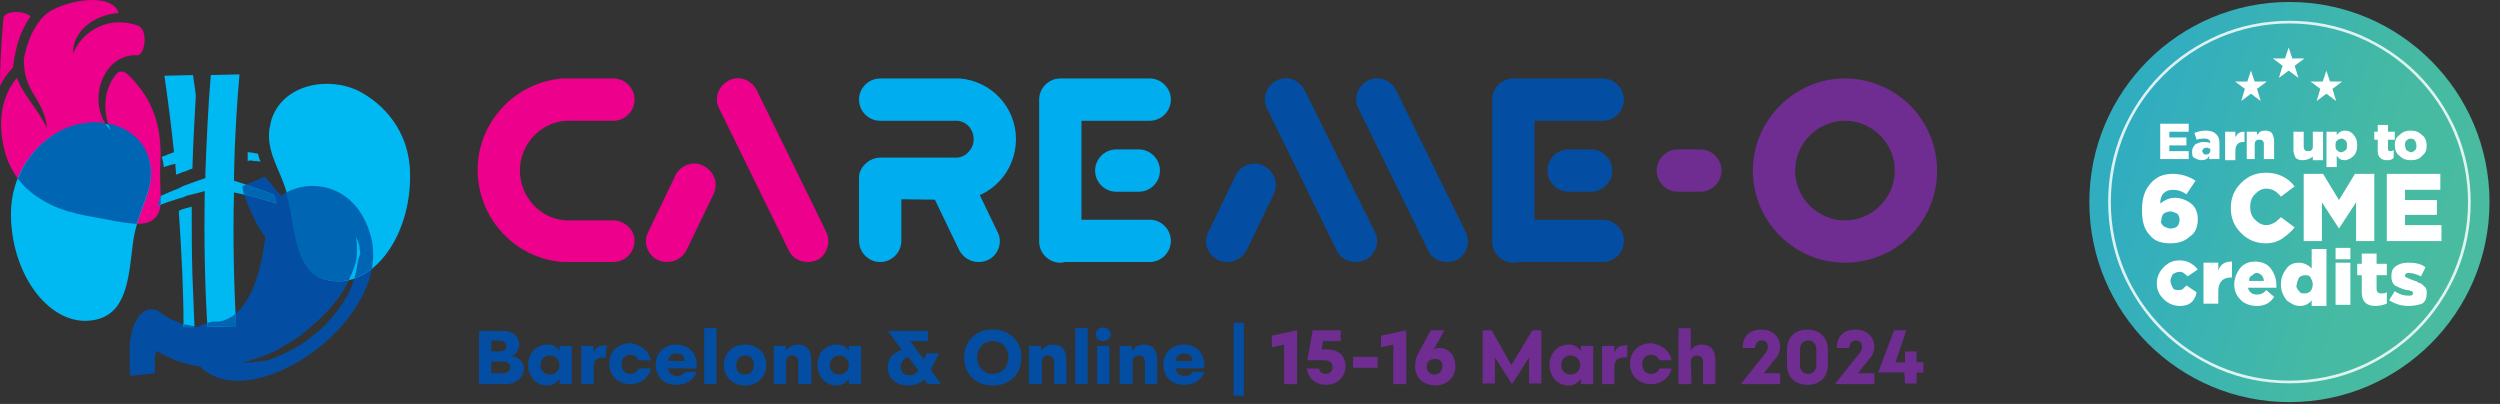
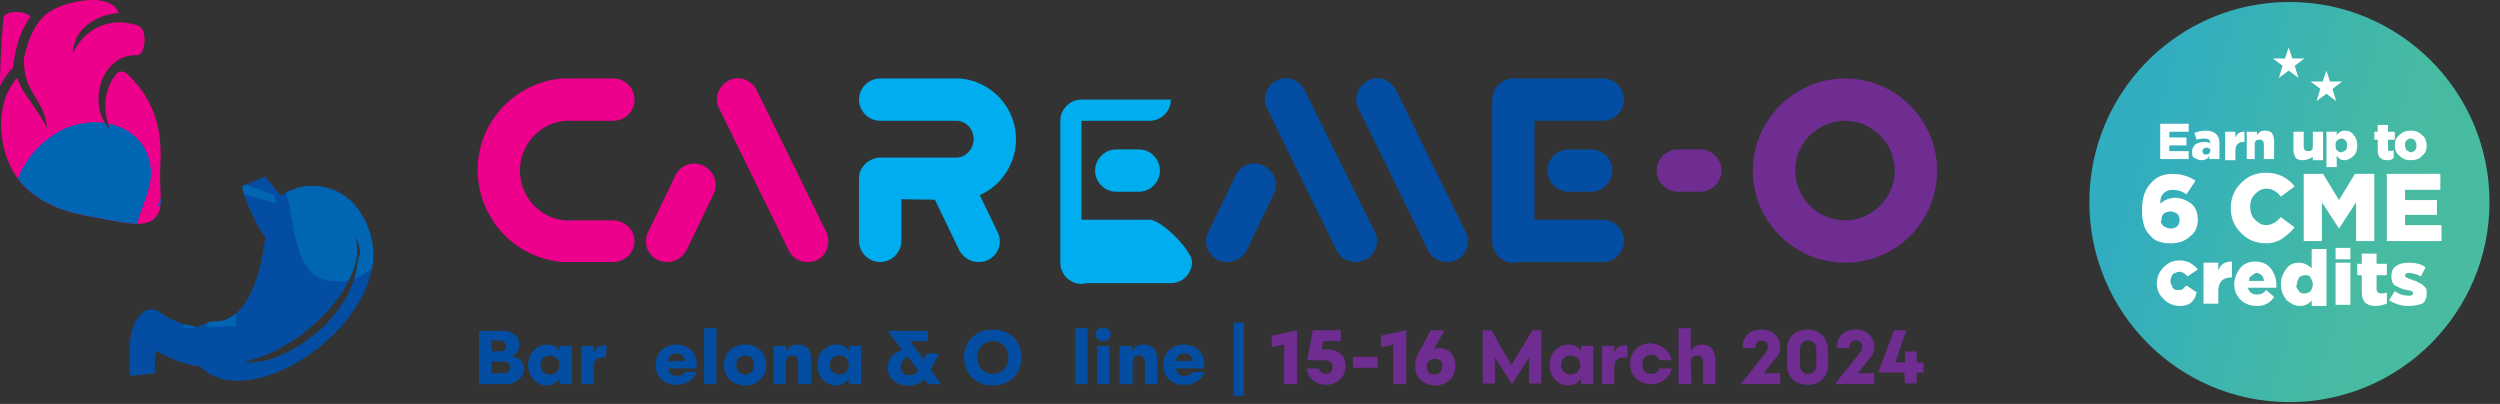
<svg xmlns="http://www.w3.org/2000/svg" xmlns:xlink="http://www.w3.org/1999/xlink" version="1.1" id="a" x="0px" y="0px" viewBox="0 0 366.4 59.2" style="enable-background:new 0 0 366.4 59.2;" xml:space="preserve">
  <rect x="0" y="0" width="366.4" height="59.2" fill="#333333" stroke="none" />
  <style type="text/css">
	.st0{fill:#EC008C;}
	.st1{fill:#034EA2;}
	.st2{fill:#6F2C91;}
	.st3{fill:#00AEEF;}
	.st4{fill:#00B9F2;}
	.st5{clip-path:url(#SVGID_00000063626119492330391790000001809064066042573980_);}
	.st6{fill:#0066B3;}
	.st7{fill:url(#path817_00000003065729337619487750000006743006841810963087_);}
	.st8{enable-background:new    ;}
	.st9{fill:#FFFFFF;}
	.st10{opacity:0.827;fill:#FFFFFF;enable-background:new    ;}
</style>
  <path class="st0" d="M89.8,32.3c-0.7,0-6.3,0-7,0c-3.7-0.3-6.6-3.5-6.6-7.3s2.9-7,6.7-7.3c0.7,0,6.5,0,7,0c1.7,0,3.1-1.4,3.1-3.1  s-1.4-3.1-3.1-3.1c-0.1,0-6.9,0-7.4,0C75.5,12,70,17.9,70,24.9c0,3.4,1.3,6.7,3.6,9.2c2.3,2.5,5.4,4,8.8,4.3c0.5,0,7.4,0,7.5,0  c1.7,0,3.1-1.4,3.1-3.1S91.5,32.3,89.8,32.3" />
  <path class="st0" d="M103.1,24.3c-1.5-0.8-3.4-0.1-4.1,1.4L95,34c-0.8,1.5-0.1,3.4,1.4,4.1c0.4,0.2,0.9,0.3,1.4,0.3  c1.1,0,2.2-0.6,2.8-1.7l4-8.3C105.3,26.9,104.7,25.1,103.1,24.3" />
  <path class="st0" d="M121.1,34l-10.2-20.8c-0.8-1.5-2.6-2.2-4.1-1.4s-2.2,2.6-1.4,4.1l10.2,20.8c0.5,1.1,1.6,1.7,2.8,1.7  c0.5,0,0.9-0.1,1.4-0.3C121.2,37.4,121.8,35.5,121.1,34" />
  <path class="st1" d="M185.2,24.3c-1.5-0.8-3.4-0.1-4.1,1.4l-4,8.3c-0.8,1.5-0.1,3.4,1.4,4.1c0.4,0.2,0.9,0.3,1.4,0.3  c1.1,0,2.2-0.6,2.8-1.7l4-8.3C187.4,26.9,186.8,25.1,185.2,24.3" />
  <path class="st1" d="M191.2,13.2c-0.8-1.5-2.6-2.2-4.1-1.4s-2.2,2.6-1.4,4.1l10.2,20.8c0.5,1.1,1.6,1.7,2.8,1.7  c0.5,0,0.9-0.1,1.4-0.3c1.5-0.8,2.2-2.6,1.4-4.1L191.2,13.2L191.2,13.2z" />
  <path class="st1" d="M214.8,34l-10.2-20.8c-0.8-1.5-2.6-2.2-4.1-1.4s-2.2,2.6-1.4,4.1l10.2,20.8c0.5,1.1,1.6,1.7,2.8,1.7  c0.5,0,0.9-0.1,1.4-0.3C214.9,37.4,215.6,35.5,214.8,34" />
  <path class="st1" d="M229.9,21.9c-1.7,0-3.1,1.4-3.1,3.1s1.4,3.1,3.1,3.1h3.3c1.7,0,3.1-1.4,3.1-3.1s-1.4-3.1-3.1-3.1H229.9z" />
  <path class="st1" d="M234.9,32.2h-10V17.7h10c1.7,0,3.1-1.4,3.1-3.1s-1.4-3.1-3.1-3.1H222c-0.1,0-0.2,0-0.2,0  c-1.7,0-3.1,1.4-3.1,3.1v20.8c0,1.7,1.4,3.1,3.1,3.1c0.2,0,0.4,0,0.6-0.1h12.5c1.7,0,3.1-1.4,3.1-3.1S236.6,32.2,234.9,32.2" />
  <path class="st2" d="M270.4,32.3c-4,0-7.3-3.3-7.3-7.3s3.3-7.3,7.3-7.3s7.3,3.3,7.3,7.3S274.4,32.3,270.4,32.3 M270.4,11.5  c-7.4,0-13.5,6.1-13.5,13.5s6,13.5,13.5,13.5s13.5-6,13.5-13.5S277.8,11.5,270.4,11.5" />
  <path class="st2" d="M245.9,21.9c-1.7,0-3.1,1.4-3.1,3.1s1.4,3.1,3.1,3.1h3.3c1.7,0,3.1-1.4,3.1-3.1s-1.4-3.1-3.1-3.1H245.9z" />
  <path class="st3" d="M163.6,21.9c-1.7,0-3.1,1.4-3.1,3.1s1.4,3.1,3.1,3.1h3.3c1.7,0,3.1-1.4,3.1-3.1s-1.4-3.1-3.1-3.1H163.6z" />
-   <path class="st3" d="M168.5,32.2h-10V17.7h10c1.7,0,3.1-1.4,3.1-3.1s-1.4-3.1-3.1-3.1h-12.9c-0.1,0-0.2,0-0.2,0  c-1.7,0-3.1,1.4-3.1,3.1v20.8c0,1.7,1.4,3.1,3.1,3.1c0.2,0,0.4,0,0.6-0.1h12.5c1.7,0,3.1-1.4,3.1-3.1S170.2,32.2,168.5,32.2" />
+   <path class="st3" d="M168.5,32.2h-10V17.7h10c1.7,0,3.1-1.4,3.1-3.1h-12.9c-0.1,0-0.2,0-0.2,0  c-1.7,0-3.1,1.4-3.1,3.1v20.8c0,1.7,1.4,3.1,3.1,3.1c0.2,0,0.4,0,0.6-0.1h12.5c1.7,0,3.1-1.4,3.1-3.1S170.2,32.2,168.5,32.2" />
  <path class="st3" d="M140.7,29.3c4.6-0.3,8.2-4.2,8.2-8.9s-3.6-8.5-8.2-8.9c-0.1,0-3.7,0-11.7,0l0,0c-1.7,0-3.1,1.4-3.1,3.1  s1.4,3.1,3.1,3.1c2.8,0,10.6,0,11.3,0c1.4,0.1,2.4,1.3,2.4,2.7s-1.1,2.6-2.4,2.7c-0.7,0-8.5,0-11.3,0c-1.4,0-2.6,1-3,2.2  c-0.1,0.3-0.1,0.6-0.1,0.9v9.1c0,1.7,1.4,3.1,3.1,3.1s3.1-1.4,3.1-3.1v-6.1C138,29.3,140.6,29.3,140.7,29.3" />
  <path class="st3" d="M138.1,24.3c1.5-0.8,3.4-0.1,4.1,1.4l4,8.3c0.8,1.5,0.1,3.4-1.4,4.1c-0.4,0.2-0.9,0.3-1.4,0.3  c-1.1,0-2.2-0.6-2.8-1.7l-4-8.3C135.9,26.9,136.6,25.1,138.1,24.3" />
  <path class="st0" d="M18.6,10.8c3,2.8,5.3,6.7,4.9,13.2c-0.2,4,0.5,6.2-0.5,7.6c-1.1,1.6-3.2,1.3-6.2,0.8c-3.8-0.8-7.3-1-10.8-3.2  c-3.5-2.1-5.2-5.3-5.7-9s0.4-6.7,2.2-8.8c0.7,2.3,2.9,4.3,4.4,7.4c-0.4-4.4-3.5-5.1-3.4-10.2C4,6.1,4.9,3.8,6.6,2.2  c2.2-2,9.7-3.6,10.8-0.3c-3.8,0.3-6.8,2.8-6.7,6c0.9-2.5,4.3-5.8,9.4-4.2c1.7,0.5,1.2,4.4,0,4.4c-5.1-0.3-7.6,7.1-3.9,11  c-1.3-3-0.9-6.4,1-8.4C17.5,10.4,18.1,10.4,18.6,10.8 M4.5,2.4c-1-0.9-3.9-0.9-4,0.3c0,0-0.5,5.1-0.5,9.9c0.5-1,1.1-1.9,1.9-2.7  c0.2-1.6,0.5-3.1,1-4.5C3.3,4.4,3.8,3.3,4.5,2.4" />
  <path class="st1" d="M52.3,39.2c-0.2,1.3-0.7,2.8-1.5,4.3c-0.4,0.7-0.9,1.5-1.4,2.1c-0.3,0.3-0.6,0.7-0.8,1c-0.3,0.3-0.6,0.7-0.9,1  c-0.6,0.6-1.3,1.2-2,1.7c-0.3,0.3-0.7,0.5-1,0.8c-0.3,0.2-0.7,0.5-1.1,0.7c-0.7,0.4-1.4,0.8-2.1,1.1c-0.7,0.3-1.4,0.6-2,0.8  c-0.3,0.1-0.6,0.2-0.9,0.2c-0.4,0-0.6,0.1-0.9,0.1s-0.5,0.1-0.7,0.1s-0.4,0-0.6,0c-0.4,0-0.7,0-0.9,0s-0.3,0-0.3,0s0.1,0,0.3,0  s0.5-0.1,0.9-0.2c0.2,0,0.4-0.1,0.6-0.2c0.2-0.1,0.5-0.1,0.7-0.2c0.2-0.1,0.5-0.2,0.8-0.3s0.5-0.2,0.8-0.3s0.6-0.3,0.9-0.4  s0.6-0.3,0.9-0.5c0.3-0.2,0.6-0.4,1-0.6c0.3-0.2,0.7-0.4,1-0.6c0.7-0.4,1.3-0.9,2-1.5s1.3-1.1,1.9-1.7c0.3-0.3,0.6-0.6,0.9-0.9  c0.3-0.3,0.5-0.6,0.8-0.9c0.3-0.3,0.5-0.7,0.8-1c0.2-0.3,0.5-0.7,0.7-1c0.8-1.3,1.4-2.7,1.8-3.9c0.2-0.6,0.3-1.2,0.3-1.7  c0-0.3,0-0.5,0-0.7s0-0.4,0-0.6c0-0.4-0.1-0.7-0.1-0.9s0-0.3,0-0.3s0,0.1,0.1,0.3s0.2,0.5,0.3,0.8c0.1,0.2,0.1,0.4,0.1,0.6  s0.1,0.5,0.1,0.8C52.5,37.9,52.4,38.5,52.3,39.2 M54.2,34.1c-2.4-7.6-9.5-8-13-5.4c-0.2-0.3-0.5-0.5-0.7-0.8  c-0.2-0.2-0.3-0.4-0.4-0.5c-0.2-0.2-0.3-0.4-0.4-0.5c-0.3-0.4-0.6-0.7-0.9-1l-3.3,1.4c0.1,0.6,0.2,1.1,0.4,1.6  c0.1,0.2,0.2,0.5,0.3,0.8s0.2,0.5,0.3,0.7c0.4,1,0.9,1.9,1.4,2.9c0.3,0.5,0.6,0.9,0.9,1.3l0.1,0.1c-1.7,13.7-7.6,12.4-7.6,12.4  c-1,0.2-1.7,0.5-2.2,0.8H29c-0.4,0-0.8-0.1-1.1-0.2c-0.8-0.1-1.5-0.3-2.3-0.7c-0.2-0.1-0.4-0.2-0.5-0.2c-0.2-0.1-0.4-0.2-0.5-0.3  l-0.5-0.3c-0.2-0.1-0.4-0.2-0.5-0.3l-0.2-0.2c-0.8-0.5-1.9-0.5-2.6,0.2L20.7,46l-0.1,0.1l-0.1,0.1c-0.1,0.1-0.1,0.1-0.2,0.2  c0,0.1-0.1,0.1-0.1,0.2c0,0.1-0.1,0.1-0.1,0.2C20,46.9,20,47,19.9,47.1l-0.2,0.3c0,0.1-0.1,0.2-0.1,0.3s-0.1,0.2-0.1,0.3  c-0.1,0.2-0.1,0.4-0.2,0.6c0,0.2-0.1,0.4-0.1,0.6c0,0.2-0.1,0.4-0.1,0.6L19,50.4V51c0,0.2,0,0.4,0,0.5v1.1c0,0.2,0,0.4,0,0.5v0.5  c0,0.2,0,0.3,0,0.5l0.1,1l3.6-0.4V54c0-0.2,0-0.3,0-0.4v-0.4c0-0.1,0-0.3,0-0.4v-0.4l0.1-0.4c0-0.1,0-0.3,0.1-0.4v-0.2  c0.2,0.1,0.4,0.2,0.5,0.3c1,0.6,2.1,1,3.2,1.4c0.9,0.3,1.8,0.5,2.7,0.6C37,61.4,58.2,46.4,54.2,34.1" />
-   <path class="st4" d="M28.5,47.8c-0.1-2.4-0.2-4.9-0.3-7.5c-0.1-3.3-0.1-6.7-0.1-10c-0.3,0.1-0.5,0.1-0.8,0.2  c-0.4,0.1-0.7,0.2-1.1,0.4c0.4,5.9,0.7,11.7,0.7,17L28.5,47.8L28.5,47.8z M19.5,35.5c0.7-5,3.2-7.5,2.5-11.4  c-1.2-6.2-8.8-7.4-13.5-4.7c-3.4,1.9-7,6-6.9,12.3c0.2,9.5,6.6,17,13,15C18.7,45.4,18.9,40.2,19.5,35.5 M28.2,24.7  c0.1-3.6,0.3-7.2,0.5-10.7c-0.1-1-0.3-2-0.4-3l-4.2,0.1c0.5,3.5,1,7.3,1.4,11.2c-0.5,0.2-1.1,0.4-1.8,0.7c0.1,0.2,0.1,0.5,0.2,0.7  c0,0.3,0.1,0.5,0.1,0.8c0.6-0.2,1.2-0.4,1.7-0.5c0,0.5,0.1,1.1,0.1,1.6l0.3-0.1c0.4-0.2,0.8-0.3,1.1-0.4  C27.6,24.9,27.9,24.8,28.2,24.7 M34.3,25.4c0.1-5,0.4-10,0.8-14.5L30.9,11c-0.4,4.5-0.6,9.4-0.8,14.3v0.8c-0.5,0.2-1.5,0.5-2.8,1  c-0.4,0.1-0.7,0.3-1.1,0.5c-0.8,0.3-1.7,0.7-2.6,1.1c-0.1,0.5-0.3,1-0.5,1.5c1.1-0.5,2.2-0.8,3.1-1.1c0.4-0.1,0.8-0.2,1.1-0.4  c1.2-0.3,2.1-0.5,2.7-0.7c-0.1,6.8,0,13.7,0.4,19.9l4.2-0.1c-0.3-6-0.5-12.8-0.3-19.6c0.8,0.2,1.9,0.4,3.1,0.7  c0.8,0.2,1.7,0.5,2.7,0.8c0.2,0,0.3,0.1,0.4,0.2c-0.1-0.5-0.2-1-0.4-1.4H40c-1-0.4-1.8-0.7-2.7-1c-1.2-0.4-2.2-0.8-3-1V25.4  L34.3,25.4z M37.2,23.6c0.3,0,0.7,0,1,0.1c-0.2-0.4-0.3-0.8-0.4-1.2c-0.2,0-0.4,0-0.6-0.1c-0.3,0-0.6-0.1-0.9-0.1c0,0.4,0,0.9,0,1.3  C36.5,23.5,36.9,23.5,37.2,23.6 M60.1,25.4c-0.1-6.3-4-10.2-7.4-12c-4.5-2.3-11.2-1.1-12.9,4.1c-0.1,0.4-0.2,0.8-0.3,1.3  c-0.2,1.4,0,2.6,0.4,3.9c0.7,2.1,2,4.3,2.6,7.4c0.9,4.7,1.3,9.9,5.3,10.9C54.3,42.7,60.3,34.9,60.1,25.4" />
  <g>
    <g>
      <g>
        <g>
          <g>
            <defs>
              <path id="SVGID_1_" d="M27.4,30.6c-0.4,0.1-0.7,0.2-1.1,0.4c0.4,5.9,0.7,11.7,0.7,17h1.5c-0.1-2.4-0.2-4.9-0.3-7.5        c-0.1-3.3-0.1-6.7-0.1-10C27.9,30.4,27.6,30.5,27.4,30.6 M36.2,23.5c0.3,0,0.7,0,1,0s0.7,0,1,0.1c-0.2-0.4-0.3-0.8-0.4-1.2        c-0.2,0-0.4,0-0.6-0.1c-0.3,0-0.6-0.1-0.9-0.1C36.2,22.6,36.2,23.1,36.2,23.5 M8.6,19.3c-3.4,1.9-7,6-6.9,12.3        c0.2,9.5,6.6,17,13,15c4-1.2,4.2-6.4,4.8-11.2c0.7-5,3.2-7.5,2.5-11.4c-0.8-4.2-4.5-6.1-8.2-6.1C12,18,10.1,18.4,8.6,19.3         M39.7,17.5c-0.1,0.4-0.2,0.8-0.3,1.3c-0.2,1.4,0,2.6,0.4,3.9c0.7,2.1,2,4.3,2.6,7.4c0.9,4.7,1.3,9.9,5.3,10.9        c6.6,1.7,12.5-6.1,12.3-15.6c-0.1-6.3-4-10.2-7.4-12c-1.4-0.7-3.1-1.1-4.8-1.1C44.3,12.3,40.9,14,39.7,17.5 M24.1,11.1        c0.5,3.5,1,7.3,1.4,11.2c-0.5,0.2-1.1,0.4-1.8,0.7c0.1,0.2,0.1,0.5,0.2,0.7c0,0.3,0.1,0.5,0.1,0.8c0.6-0.2,1.2-0.4,1.7-0.5        c0,0.5,0.1,1.1,0.1,1.6l0.3-0.1c0.4-0.2,0.8-0.3,1.1-0.4c0.4-0.1,0.7-0.3,1-0.4c0.1-3.6,0.3-7.2,0.5-10.7c-0.1-1-0.3-2-0.4-3        L24.1,11.1L24.1,11.1z M30.9,11c-0.4,4.5-0.6,9.3-0.8,14.3v0.8c-0.5,0.2-1.5,0.5-2.8,1c-0.4,0.1-0.7,0.3-1.1,0.5        c-0.8,0.3-1.7,0.7-2.6,1.1c-0.1,0.5-0.3,1-0.5,1.5c1.1-0.5,2.2-0.8,3.1-1.1c0.4-0.1,0.8-0.2,1.1-0.4c1.2-0.3,2.1-0.6,2.7-0.7        c-0.1,6.8,0,13.7,0.4,19.9l4.2-0.1c-0.3-6-0.5-12.8-0.3-19.6c0.8,0.2,1.9,0.4,3.1,0.7c0.8,0.2,1.7,0.5,2.7,0.8        c0.2,0,0.3,0.1,0.4,0.2c-0.1-0.5-0.2-1-0.4-1.4H40c-1-0.4-1.8-0.7-2.7-1c-1.2-0.4-2.2-0.8-3-1v-1c0.1-5,0.4-10,0.8-14.5H30.9        L30.9,11z" />
            </defs>
            <clipPath id="SVGID_00000031896538402131530660000005747767936478909844_">
              <use xlink:href="#SVGID_1_" style="overflow:visible;" />
            </clipPath>
            <g style="clip-path:url(#SVGID_00000031896538402131530660000005747767936478909844_);">
              <path class="st6" d="M18.6,10.8c3,2.8,5.3,6.7,4.9,13.2c-0.2,4,0.5,6.2-0.5,7.6c-1.1,1.6-3.2,1.3-6.2,0.8        c-3.8-0.8-7.3-1-10.8-3.2c-3.5-2.1-5.2-5.3-5.7-9s0.4-6.7,2.2-8.8c0.7,2.3,2.9,4.3,4.4,7.4c-0.4-4.4-3.5-5.1-3.4-10.2        C4,6.1,4.9,3.8,6.6,2.2c2.2-2,9.7-3.6,10.8-0.3c-3.8,0.3-6.8,2.8-6.7,6c0.9-2.5,4.3-5.8,9.4-4.2c1.7,0.5,1.2,4.4,0,4.4        c-5.1-0.3-7.6,7.1-3.9,11c-1.3-3-0.9-6.4,1-8.4C17.5,10.4,18.1,10.4,18.6,10.8 M4.5,2.4c-1-0.9-3.9-0.9-4,0.3        c0,0-0.5,5.1-0.5,9.9c0.5-1,1.1-1.9,1.9-2.7c0.2-1.6,0.5-3.1,1-4.5C3.3,4.4,3.8,3.3,4.5,2.4" />
              <path class="st6" d="M52.3,39.2c-0.2,1.3-0.7,2.8-1.5,4.3c-0.4,0.7-0.9,1.5-1.4,2.1c-0.3,0.3-0.6,0.7-0.8,1        c-0.3,0.3-0.6,0.7-0.9,1c-0.6,0.6-1.3,1.2-2,1.7c-0.3,0.3-0.7,0.5-1,0.8c-0.3,0.2-0.7,0.5-1.1,0.7c-0.7,0.4-1.4,0.8-2.1,1.1        c-0.7,0.3-1.4,0.6-2,0.8c-0.3,0.1-0.6,0.2-0.9,0.2c-0.4,0-0.6,0.1-0.9,0.1s-0.5,0.1-0.7,0.1s-0.4,0-0.6,0c-0.4,0-0.7,0-0.9,0        s-0.3,0-0.3,0s0.1,0,0.3,0s0.5-0.1,0.9-0.2c0.2,0,0.4-0.1,0.6-0.2c0.2-0.1,0.5-0.1,0.7-0.2c0.2-0.1,0.5-0.2,0.8-0.3        s0.5-0.2,0.8-0.3s0.6-0.3,0.9-0.4s0.6-0.3,0.9-0.5c0.3-0.2,0.6-0.4,1-0.6c0.3-0.2,0.7-0.4,1-0.6c0.7-0.4,1.3-0.9,2-1.5        s1.3-1.1,1.9-1.7c0.3-0.3,0.6-0.6,0.9-0.9c0.3-0.3,0.5-0.6,0.8-0.9c0.3-0.3,0.5-0.7,0.8-1c0.2-0.3,0.5-0.7,0.7-1        c0.8-1.3,1.4-2.7,1.8-3.9c0.2-0.6,0.3-1.2,0.3-1.7c0-0.3,0-0.5,0-0.7s0-0.4,0-0.6c0-0.4-0.1-0.7-0.1-0.9s0-0.3,0-0.3        s0,0.1,0.1,0.3s0.2,0.5,0.3,0.8c0.1,0.2,0.1,0.4,0.1,0.6s0.1,0.5,0.1,0.8C52.5,37.9,52.4,38.5,52.3,39.2 M54.2,34.1        c-2.4-7.6-9.5-8-13-5.4c-0.2-0.3-0.5-0.5-0.7-0.8c-0.2-0.2-0.3-0.4-0.4-0.5c-0.2-0.2-0.3-0.4-0.4-0.5c-0.3-0.4-0.6-0.7-0.9-1        l-3.3,1.4c0.1,0.6,0.2,1.1,0.4,1.6c0.1,0.2,0.2,0.5,0.3,0.8s0.2,0.5,0.3,0.7c0.4,1,0.9,1.9,1.4,2.9c0.3,0.5,0.6,0.9,0.9,1.3        l0.1,0.1c-1.7,13.7-7.6,12.4-7.6,12.4c-1,0.2-1.7,0.5-2.2,0.8H29c-0.4,0-0.8-0.1-1.1-0.2c-0.8-0.1-1.5-0.3-2.3-0.7        c-0.2-0.1-0.4-0.2-0.5-0.2c-0.2-0.1-0.4-0.2-0.5-0.3l-0.5-0.3c-0.2-0.1-0.4-0.2-0.5-0.3l-0.2-0.2c-0.8-0.5-1.9-0.5-2.6,0.2        L20.7,46l-0.1,0.1l-0.1,0.1c-0.1,0.1-0.1,0.1-0.2,0.2c0,0.1-0.1,0.1-0.1,0.2c0,0.1-0.1,0.1-0.1,0.2C20,46.9,20,47,19.9,47.1        l-0.2,0.3c0,0.1-0.1,0.2-0.1,0.3s-0.1,0.2-0.1,0.3c-0.1,0.2-0.1,0.4-0.2,0.6c0,0.2-0.1,0.4-0.1,0.6c0,0.2-0.1,0.4-0.1,0.6        L19,50.4V51c0,0.2,0,0.4,0,0.5v1.1c0,0.2,0,0.4,0,0.5v0.5c0,0.2,0,0.3,0,0.5l0.1,1l3.6-0.4V54c0-0.2,0-0.3,0-0.4v-0.4        c0-0.1,0-0.3,0-0.4v-0.4l0.1-0.4c0-0.1,0-0.3,0.1-0.4v-0.2c0.2,0.1,0.4,0.2,0.5,0.3c1,0.6,2.1,1,3.2,1.4        c0.9,0.3,1.8,0.5,2.7,0.6C37,61.4,58.2,46.4,54.2,34.1" />
            </g>
          </g>
        </g>
      </g>
    </g>
  </g>
  <g>
    <path class="st1" d="M74.1,56.3h-3.9v-7.8h3.7c1.2,0,2.2,0.8,2.2,2c0,0.7-0.4,1.4-1.1,1.7c1.1,0.2,1.8,0.8,1.8,2   C76.7,55.3,75.6,56.3,74.1,56.3z M73.3,51.5c0.6,0,0.9-0.3,0.9-0.8c0-0.4-0.4-0.8-0.9-0.8H72v1.6H73.3z M73.8,53H72v1.7h1.8   c0.6,0,1-0.4,1-0.9C74.8,53.4,74.4,53,73.8,53z" />
    <path class="st1" d="M82,51.5v-0.8h1.8v5.6H82v-0.8c-0.3,0.5-1,1-1.8,1c-1.6,0-2.8-1.3-2.8-3s1.2-3,2.8-3   C81.1,50.5,81.8,50.9,82,51.5z M82,53.5c0-0.8-0.6-1.4-1.4-1.4s-1.4,0.6-1.4,1.4s0.6,1.4,1.4,1.4S82,54.3,82,53.5z" />
    <path class="st1" d="M88.8,52.4h-0.4c-1,0-1.4,0.4-1.4,1.5v2.4h-1.8v-5.6H87v1.1c0.2-0.9,0.9-1.2,1.7-1.2h0.2L88.8,52.4L88.8,52.4z   " />
-     <path class="st1" d="M95.4,52.8h-1.8c-0.2-0.4-0.5-0.8-1.2-0.8c-0.9,0-1.3,0.6-1.3,1.4s0.4,1.4,1.3,1.4c0.7,0,1.1-0.4,1.2-0.8h1.8   c-0.2,1.2-1.4,2.3-3,2.3c-1.9,0-3.1-1.3-3.1-3s1.2-3,3.1-3C94,50.5,95.2,51.6,95.4,52.8z" />
    <path class="st1" d="M100.4,54.5h1.7c-0.3,1.1-1.5,1.9-2.9,1.9c-2,0-3.1-1.2-3.1-3c0-1.7,1.3-2.9,3-2.9s3,1.1,3,3V54h-4.2   c0.1,0.6,0.5,1.1,1.3,1.1C99.7,55.1,100.2,54.9,100.4,54.5z M97.9,52.9h2.5c-0.1-0.7-0.5-1.1-1.2-1.1S98,52.2,97.9,52.9z" />
    <path class="st1" d="M103.2,56.3v-8.2h1.8v8.2H103.2z" />
    <path class="st1" d="M112.3,53.5c0,1.5-1.1,3-3.1,3s-3.1-1.4-3.1-3s1.1-3,3.1-3C111.2,50.5,112.3,51.9,112.3,53.5z M110.5,53.5   c0-0.8-0.4-1.4-1.3-1.4s-1.3,0.7-1.3,1.4c0,0.8,0.4,1.4,1.3,1.4S110.5,54.2,110.5,53.5z" />
    <path class="st1" d="M115.2,56.3h-1.8v-5.6h1.8v0.8c0.2-0.5,0.9-1,1.7-1c1.4,0,2,0.9,2,2.3v3.5H117v-3.2c0-0.6-0.3-1-0.9-1   s-0.9,0.3-0.9,1V56.3z" />
    <path class="st1" d="M124.4,51.5v-0.8h1.8v5.6h-1.8v-0.8c-0.3,0.5-1,1-1.8,1c-1.6,0-2.8-1.3-2.8-3s1.2-3,2.8-3   C123.5,50.5,124.2,50.9,124.4,51.5z M124.4,53.5c0-0.8-0.6-1.4-1.4-1.4s-1.4,0.6-1.4,1.4s0.6,1.4,1.4,1.4S124.4,54.3,124.4,53.5z" />
    <path class="st1" d="M135.5,55.6c-0.5,0.5-1.4,0.9-2.4,0.9c-1.7,0-3-1-3-2.6c0-1.4,0.8-2.2,2.1-2.6l-2-2.7v-0.1h5.8V50h-2.6l2,2.7   l0.4-0.9h1.8l-1.2,2.4l1.5,2.1H136L135.5,55.6z M134.6,54.3l-1.5-2c-0.6,0.2-1.1,0.7-1.1,1.5s0.5,1.2,1.3,1.2   C133.9,55,134.2,54.8,134.6,54.3z" />
    <path class="st1" d="M149.7,52.4c0,2.3-1.6,4.1-4.2,4.1c-2.6,0-4.2-1.8-4.2-4.1s1.6-4.1,4.2-4.1C148.1,48.3,149.7,50.1,149.7,52.4z    M147.8,52.4c0-1.3-0.8-2.4-2.3-2.4s-2.3,1.2-2.3,2.4s0.8,2.4,2.3,2.4C147,54.8,147.8,53.6,147.8,52.4z" />
-     <path class="st1" d="M152.6,56.3h-1.8v-5.6h1.8v0.8c0.2-0.5,0.9-1,1.7-1c1.4,0,2,0.9,2,2.3v3.5h-1.8v-3.2c0-0.6-0.3-1-0.9-1   c-0.6,0-0.9,0.3-0.9,1v3.2H152.6z" />
    <path class="st1" d="M157.6,56.3v-8.2h1.8v8.2H157.6z" />
    <path class="st1" d="M161.7,50c-0.6,0-1.1-0.4-1.1-1s0.5-1,1.1-1s1.1,0.5,1.1,1S162.3,50,161.7,50z M160.8,56.3v-5.6h1.8v5.6H160.8   z" />
    <path class="st1" d="M165.9,56.3h-1.8v-5.6h1.8v0.8c0.2-0.5,0.9-1,1.7-1c1.4,0,2,0.9,2,2.3v3.5h-1.8v-3.2c0-0.6-0.3-1-0.9-1   c-0.6,0-0.9,0.3-0.9,1v3.2H165.9z" />
    <path class="st1" d="M174.8,54.5h1.7c-0.3,1.1-1.5,1.9-2.9,1.9c-2,0-3.1-1.2-3.1-3c0-1.7,1.3-2.9,3-2.9s3,1.1,3,3V54h-4.2   c0.1,0.6,0.5,1.1,1.3,1.1C174.2,55.1,174.6,54.9,174.8,54.5z M172.3,52.9h2.5c-0.1-0.7-0.5-1.1-1.2-1.1S172.4,52.2,172.3,52.9z" />
    <path class="st1" d="M180.8,58V47.3h1.5V58H180.8z" />
    <path class="st2" d="M190.1,48.4L190.1,48.4v7.9h-1.9v-5.8l-1.8,0.4v-1.7L190.1,48.4z" />
    <path class="st2" d="M194.4,51.2c1.6,0,2.8,0.8,2.8,2.5c0,1.6-1.3,2.7-2.8,2.7c-1.7,0-2.7-1.1-2.9-2.4h1.8c0.1,0.4,0.4,0.8,1,0.8   s1-0.4,1-1s-0.4-1-1.2-1h-2.5l0.8-4.4h4.1V50h-2.6l-0.2,1.2C193.7,51.2,194.4,51.2,194.4,51.2z" />
    <path class="st2" d="M198.3,53.9v-1.6h3.6v1.6H198.3z" />
    <path class="st2" d="M206.1,48.4L206.1,48.4v7.9h-1.9v-5.8l-1.8,0.4v-1.7L206.1,48.4z" />
    <path class="st2" d="M207.4,53.7c0-0.6,0.1-1.1,0.3-1.6l2-3.7h2l-1.6,2.9c0.2-0.2,0.5-0.3,0.8-0.3c1.4,0,2.4,1,2.4,2.7   c0,1.6-1.2,2.8-3,2.8C208.4,56.4,207.4,55.2,207.4,53.7z M210.3,52.6c-0.8,0-1.2,0.5-1.2,1.1c0,0.7,0.4,1.2,1.1,1.2   s1.2-0.5,1.2-1.2C211.5,53.1,211.1,52.6,210.3,52.6z" />
    <path class="st2" d="M221.5,53.5l3.1-5.1h1.3v7.8h-1.8v-3.8l-2.5,3.9l-2.5-3.9v3.8h-1.8v-7.8h1.3L221.5,53.5z" />
    <path class="st2" d="M231.7,51.5v-0.8h1.8v5.6h-1.8v-0.8c-0.3,0.5-1,1-1.8,1c-1.6,0-2.8-1.3-2.8-3s1.2-3,2.8-3   C230.7,50.5,231.4,50.9,231.7,51.5z M231.6,53.5c0-0.8-0.6-1.4-1.4-1.4c-0.8,0-1.4,0.6-1.4,1.4s0.6,1.4,1.4,1.4   S231.6,54.3,231.6,53.5z" />
    <path class="st2" d="M238.4,52.4H238c-1,0-1.4,0.4-1.4,1.5v2.4h-1.8v-5.6h1.8v1.1c0.2-0.9,0.9-1.2,1.7-1.2h0.2v1.8H238.4z" />
    <path class="st2" d="M245,52.8h-1.8c-0.2-0.4-0.5-0.8-1.2-0.8c-0.9,0-1.3,0.6-1.3,1.4s0.4,1.4,1.3,1.4c0.7,0,1.1-0.4,1.2-0.8h1.8   c-0.2,1.2-1.4,2.3-3,2.3c-1.9,0-3.1-1.3-3.1-3s1.2-3,3.1-3C243.7,50.5,244.8,51.6,245,52.8z" />
    <path class="st2" d="M247.9,56.3H246v-8.2h1.8v3.3c0.2-0.5,0.9-0.9,1.6-0.9c1.4,0,2,0.9,2,2.3v3.5h-1.8v-3.2c0-0.6-0.3-1-0.9-1   c-0.5,0-0.9,0.3-0.9,1L247.9,56.3L247.9,56.3z" />
    <path class="st2" d="M255.4,51c0-1.8,1.1-2.7,2.8-2.7c1.6,0,2.7,1.1,2.7,2.5c0,0.9-0.4,1.5-0.9,2l-1.5,1.9h2.4v1.6h-5.7v-0.1   l3.5-4.4c0.3-0.4,0.4-0.6,0.4-1c0-0.5-0.3-0.9-0.9-0.9c-0.7,0-0.9,0.5-1,1.1C257.2,51,255.4,51,255.4,51z" />
    <path class="st2" d="M261.9,53.4v-2.1c0-1.9,1.2-3,3-3s3,1.2,3,3v2.1c0,1.9-1.2,3-3,3S261.9,55.3,261.9,53.4z M266.2,51.2   c0-0.7-0.4-1.3-1.2-1.3s-1.2,0.6-1.2,1.3v2.3c0,0.7,0.4,1.3,1.2,1.3s1.2-0.6,1.2-1.3V51.2z" />
    <path class="st2" d="M269.2,51c0-1.8,1.1-2.7,2.8-2.7c1.6,0,2.7,1.1,2.7,2.5c0,0.9-0.4,1.5-0.9,2l-1.5,1.9h2.4v1.6H269v-0.1   l3.5-4.4c0.3-0.4,0.4-0.6,0.4-1c0-0.5-0.3-0.9-0.9-0.9c-0.7,0-0.9,0.5-1,1.1C271,51,269.2,51,269.2,51z" />
    <path class="st2" d="M279.1,54.6h-3.8v-0.1l2.3-6.1h1.8l-1.6,4.7h1.4v-1.6h1.7v1.6h1v1.5h-1v1.6h-1.7L279.1,54.6L279.1,54.6z" />
  </g>
  <g id="g974" transform="matrix(0.984,0,0,0.984,10.326,10.326)">
    <g id="g962">
      <linearGradient id="path817_00000055693161926500463040000001172409321033382804_" gradientUnits="userSpaceOnUse" x1="-990.555" y1="1008.613" x2="-938.812" y2="1008.613" gradientTransform="matrix(-0.926 -0.284 -0.284 0.926 -276.135 -1187.834)">
        <stop offset="0" style="stop-color:#48BBA1" />
        <stop offset="0.265" style="stop-color:#46BAA2" />
        <stop offset="0.779" style="stop-color:#37B1B8" />
        <stop offset="1" style="stop-color:#31ADC0" />
      </linearGradient>
      <circle id="path817" style="fill:url(#path817_00000055693161926500463040000001172409321033382804_);" cx="330.5" cy="19.6" r="29.8" />
      <g id="g891" transform="matrix(1.696,0,0,1.696,-166.846,-2154.799)">
        <g class="st8">
          <path class="st9" d="M282.8,1285.7c-0.8,0-1.4-0.2-1.8-0.7c-0.5-0.5-0.7-1.2-0.7-2.2c0-1,0.2-1.7,0.7-2.3c0.5-0.6,1.1-0.9,2-0.9      c0.7,0,1.4,0.2,2,0.6l-0.8,1.2c-0.4-0.3-0.8-0.4-1.2-0.4c-0.3,0-0.6,0.1-0.8,0.3c-0.2,0.2-0.3,0.5-0.3,0.9      c0.4-0.3,0.8-0.5,1.3-0.5c0.5,0,1,0.2,1.4,0.5c0.4,0.3,0.6,0.8,0.6,1.4c0,0.6-0.2,1.2-0.7,1.5      C284.1,1285.5,283.5,1285.7,282.8,1285.7z M282.2,1284.2c0.2,0.1,0.4,0.2,0.6,0.2c0.3,0,0.5-0.1,0.6-0.2      c0.1-0.1,0.2-0.3,0.2-0.6c0-0.2-0.1-0.4-0.2-0.5c-0.2-0.1-0.4-0.2-0.6-0.2s-0.5,0.1-0.6,0.2c-0.1,0.1-0.2,0.3-0.2,0.6      C281.9,1283.8,282,1284,282.2,1284.2z" />
          <path class="st9" d="M291.2,1285.7c-0.9,0-1.6-0.3-2.2-0.9c-0.6-0.6-0.9-1.3-0.9-2.2c0-0.9,0.3-1.6,0.9-2.2      c0.6-0.6,1.3-0.9,2.2-0.9c1,0,1.9,0.4,2.5,1.2l-1.2,0.9c-0.4-0.5-0.8-0.7-1.3-0.7c-0.4,0-0.7,0.2-1,0.5      c-0.3,0.3-0.4,0.7-0.4,1.1c0,0.4,0.1,0.8,0.4,1.1c0.3,0.3,0.6,0.5,1,0.5c0.3,0,0.5-0.1,0.7-0.2c0.2-0.1,0.4-0.3,0.6-0.5l1.2,0.9      c-0.3,0.4-0.7,0.7-1.1,1C292.3,1285.5,291.8,1285.7,291.2,1285.7z" />
          <path class="st9" d="M294.5,1285.5v-5.9h1.7l1.4,2.3l1.4-2.3h1.7v5.9h-1.6v-3.4l-1.5,2.3h0l-1.5-2.3v3.4H294.5z" />
          <path class="st9" d="M301.8,1285.5v-5.9h4.7v1.4h-3.1v0.9h2.8v1.3h-2.8v0.9h3.2v1.4H301.8z" />
        </g>
        <g class="st8">
          <path class="st9" d="M283.6,1291.2c-0.5,0-1-0.2-1.4-0.6c-0.4-0.4-0.6-0.8-0.6-1.4c0-0.5,0.2-1,0.6-1.4c0.4-0.4,0.8-0.6,1.4-0.6      c0.7,0,1.2,0.3,1.6,0.8l-0.9,0.6c-0.2-0.2-0.4-0.4-0.7-0.4c-0.2,0-0.4,0.1-0.6,0.2c-0.1,0.2-0.2,0.4-0.2,0.6      c0,0.2,0.1,0.4,0.2,0.6c0.1,0.2,0.3,0.2,0.5,0.2c0.1,0,0.3,0,0.4-0.1c0.1-0.1,0.2-0.2,0.3-0.3l0.9,0.6      C284.9,1290.9,284.4,1291.2,283.6,1291.2z" />
          <path class="st9" d="M285.7,1291.1v-3.7h1.3v0.7c0.2-0.6,0.6-0.8,1.2-0.8v1.4h-0.1c-0.7,0-1.1,0.4-1.1,1.2v1.1H285.7z" />
          <path class="st9" d="M290.4,1291.2c-0.6,0-1.1-0.2-1.4-0.5c-0.4-0.4-0.6-0.8-0.6-1.4c0-0.5,0.2-1,0.5-1.4      c0.3-0.4,0.8-0.6,1.3-0.6c0.6,0,1.1,0.2,1.4,0.6c0.3,0.4,0.5,0.9,0.5,1.4c0,0.1,0,0.2,0,0.3h-2.5c0.1,0.4,0.4,0.6,0.8,0.6      c0.3,0,0.6-0.1,0.8-0.4l0.7,0.6C291.6,1290.9,291.1,1291.2,290.4,1291.2z M289.7,1289h1.3c0-0.2-0.1-0.4-0.2-0.5      c-0.1-0.1-0.3-0.2-0.4-0.2c-0.2,0-0.3,0.1-0.4,0.2C289.8,1288.6,289.7,1288.7,289.7,1289z" />
          <path class="st9" d="M294.2,1291.2c-0.5,0-0.8-0.2-1.2-0.5c-0.3-0.4-0.5-0.8-0.5-1.4c0-0.6,0.2-1,0.5-1.4      c0.3-0.4,0.7-0.5,1.1-0.5c0.4,0,0.8,0.2,1.1,0.5v-1.7h1.3v5h-1.3v-0.5C295,1291,294.6,1291.2,294.2,1291.2z M294.1,1289.9      c0.1,0.2,0.3,0.2,0.5,0.2c0.2,0,0.4-0.1,0.5-0.2s0.2-0.4,0.2-0.6c0-0.2-0.1-0.4-0.2-0.6c-0.1-0.2-0.3-0.2-0.5-0.2      c-0.2,0-0.4,0.1-0.5,0.2c-0.1,0.2-0.2,0.4-0.2,0.6C293.8,1289.5,293.9,1289.7,294.1,1289.9z" />
          <path class="st9" d="M297.3,1287.1v-1h1.3v1H297.3z M297.3,1291.1v-3.7h1.3v3.7H297.3z" />
          <path class="st9" d="M300.8,1291.2c-0.8,0-1.2-0.4-1.2-1.2v-1.5h-0.4v-1h0.4v-0.9h1.3v0.9h0.9v1h-0.9v1.2c0,0.2,0.1,0.4,0.4,0.4      c0.2,0,0.3,0,0.5-0.1v1C301.5,1291.1,301.2,1291.2,300.8,1291.2z" />
          <path class="st9" d="M303.7,1291.2c-0.7,0-1.2-0.2-1.7-0.5l0.5-0.8c0.4,0.3,0.8,0.4,1.3,0.4c0.2,0,0.3-0.1,0.3-0.2      c0-0.1,0-0.1-0.1-0.2c-0.1,0-0.2-0.1-0.5-0.1c-0.4-0.1-0.8-0.3-1-0.4c-0.2-0.2-0.3-0.4-0.3-0.8c0-0.4,0.1-0.7,0.4-0.9      c0.3-0.2,0.6-0.3,1.1-0.3c0.6,0,1.1,0.1,1.5,0.4l-0.4,0.8c-0.4-0.2-0.8-0.3-1.1-0.3c-0.2,0-0.3,0.1-0.3,0.2c0,0.1,0,0.1,0.1,0.2      c0.1,0,0.2,0.1,0.5,0.2c0.2,0.1,0.4,0.1,0.5,0.2c0.1,0.1,0.3,0.1,0.4,0.2c0.1,0.1,0.2,0.2,0.3,0.3c0.1,0.1,0.1,0.3,0.1,0.5      c0,0.4-0.1,0.7-0.4,0.9C304.6,1291.1,304.2,1291.2,303.7,1291.2z" />
        </g>
        <g class="st8">
          <path class="st9" d="M281.9,1278.4v-3.2h2.5v0.7h-1.7v0.5h1.5v0.7h-1.5v0.5h1.7v0.7H281.9z" />
          <path class="st9" d="M285.5,1278.4c-0.2,0-0.4-0.1-0.6-0.2c-0.2-0.1-0.2-0.3-0.2-0.6c0-0.2,0.1-0.4,0.3-0.6      c0.2-0.1,0.4-0.2,0.7-0.2c0.2,0,0.4,0,0.6,0.1v0c0-0.3-0.2-0.4-0.5-0.4c-0.2,0-0.4,0-0.7,0.1l-0.2-0.6c0.3-0.1,0.6-0.2,1-0.2      c0.4,0,0.7,0.1,0.9,0.3c0.2,0.2,0.3,0.4,0.3,0.8v1.4h-0.9v-0.3C286.1,1278.3,285.8,1278.4,285.5,1278.4z M285.9,1277.9      c0.1,0,0.2,0,0.3-0.1c0.1-0.1,0.1-0.2,0.1-0.3v-0.1c-0.1,0-0.2-0.1-0.3-0.1c-0.1,0-0.2,0-0.3,0.1s-0.1,0.1-0.1,0.2      c0,0.1,0,0.1,0.1,0.2C285.7,1277.9,285.8,1277.9,285.9,1277.9z" />
          <path class="st9" d="M287.6,1278.4v-2.5h0.9v0.5c0.2-0.4,0.4-0.5,0.8-0.5v0.9h-0.1c-0.5,0-0.7,0.3-0.7,0.8v0.8H287.6z" />
          <path class="st9" d="M289.5,1278.4v-2.5h0.9v0.3c0.2-0.3,0.4-0.4,0.7-0.4c0.3,0,0.5,0.1,0.6,0.2c0.1,0.2,0.2,0.4,0.2,0.7v1.6      h-0.9v-1.3c0-0.1,0-0.2-0.1-0.3c-0.1-0.1-0.1-0.1-0.3-0.1c-0.1,0-0.2,0-0.3,0.1c-0.1,0.1-0.1,0.2-0.1,0.3v1.3H289.5z" />
          <path class="st9" d="M294.4,1278.4c-0.3,0-0.5-0.1-0.6-0.2c-0.1-0.2-0.2-0.4-0.2-0.7v-1.6h0.9v1.3c0,0.1,0,0.2,0.1,0.3      c0.1,0.1,0.1,0.1,0.3,0.1s0.2,0,0.3-0.1c0.1-0.1,0.1-0.2,0.1-0.3v-1.3h0.9v2.5h-0.9v-0.3C295,1278.3,294.7,1278.4,294.4,1278.4z      " />
          <path class="st9" d="M296.5,1279.1v-3.2h0.9v0.3c0.2-0.3,0.5-0.4,0.7-0.4c0.3,0,0.6,0.1,0.8,0.4c0.2,0.2,0.3,0.5,0.3,0.9      c0,0.4-0.1,0.7-0.3,0.9s-0.5,0.4-0.8,0.4c-0.3,0-0.5-0.1-0.7-0.4v1H296.5z M297.8,1277.7c0.1,0,0.3-0.1,0.4-0.2      c0.1-0.1,0.1-0.2,0.1-0.4c0-0.2,0-0.3-0.1-0.4c-0.1-0.1-0.2-0.2-0.4-0.2c-0.1,0-0.3,0.1-0.4,0.2c-0.1,0.1-0.1,0.2-0.1,0.4      c0,0.2,0,0.3,0.1,0.4C297.6,1277.7,297.7,1277.7,297.8,1277.7z" />
          <path class="st9" d="M301.8,1278.4c-0.5,0-0.8-0.3-0.8-0.8v-1h-0.3v-0.7h0.3v-0.6h0.9v0.6h0.6v0.7h-0.6v0.8      c0,0.2,0.1,0.2,0.2,0.2c0.1,0,0.2,0,0.3-0.1v0.7C302.2,1278.4,302,1278.4,301.8,1278.4z" />
          <path class="st9" d="M303.9,1278.4c-0.4,0-0.7-0.1-1-0.4c-0.3-0.2-0.4-0.6-0.4-0.9c0-0.4,0.1-0.7,0.4-0.9c0.3-0.3,0.6-0.4,1-0.4      c0.4,0,0.7,0.1,1,0.4c0.3,0.2,0.4,0.6,0.4,0.9c0,0.4-0.1,0.7-0.4,0.9C304.7,1278.3,304.3,1278.4,303.9,1278.4z M303.9,1277.7      c0.2,0,0.3-0.1,0.4-0.2c0.1-0.1,0.1-0.2,0.1-0.4c0-0.2-0.1-0.3-0.1-0.4c-0.1-0.1-0.2-0.2-0.4-0.2c-0.2,0-0.3,0.1-0.4,0.2      c-0.1,0.1-0.1,0.2-0.1,0.4c0,0.2,0.1,0.3,0.1,0.4C303.7,1277.6,303.8,1277.7,303.9,1277.7z" />
        </g>
      </g>
-       <path class="st10" d="M330.5,46.6c-3.7,0-7.2-0.7-10.5-2.1c-3.2-1.4-6.1-3.3-8.6-5.8s-4.4-5.4-5.8-8.6c-1.4-3.3-2.1-6.9-2.1-10.5    c0-3.7,0.7-7.2,2.1-10.5c1.4-3.2,3.3-6.1,5.8-8.6s5.4-4.4,8.6-5.8c3.3-1.4,6.9-2.1,10.5-2.1c3.7,0,7.2,0.7,10.5,2.1    c3.2,1.4,6.1,3.3,8.6,5.8s4.4,5.4,5.8,8.6c1.4,3.3,2.1,6.9,2.1,10.5c0,3.7-0.7,7.2-2.1,10.5c-1.4,3.2-3.3,6.1-5.8,8.6    s-5.4,4.4-8.6,5.8C337.7,45.9,334.2,46.6,330.5,46.6z M330.5-7c-14.7,0-26.6,11.9-26.6,26.6s11.9,26.6,26.6,26.6    s26.6-11.9,26.6-26.6S345.2-7,330.5-7z" />
      <g id="g883" transform="matrix(1.812,0,0,1.812,-527.956,-154.542)">
-         <path id="path842" class="st9" d="M471.4,87.8l-0.8-0.6l-0.8,0.6l0.3-1l-0.8-0.6h1l0.3-0.9l0.3,0.9h1l-0.8,0.6L471.4,87.8z" />
        <path id="path842-3" class="st9" d="M477.6,87.8l-0.8-0.6l-0.8,0.6l0.3-1l-0.8-0.6h1l0.3-0.9l0.3,0.9h1l-0.8,0.6L477.6,87.8z" />
        <path id="path842-1" class="st9" d="M474.5,85.9l-0.8-0.6l-0.8,0.6l0.3-1l-0.8-0.6h1l0.3-0.9l0.3,0.9h1l-0.8,0.6L474.5,85.9z" />
      </g>
    </g>
  </g>
</svg>